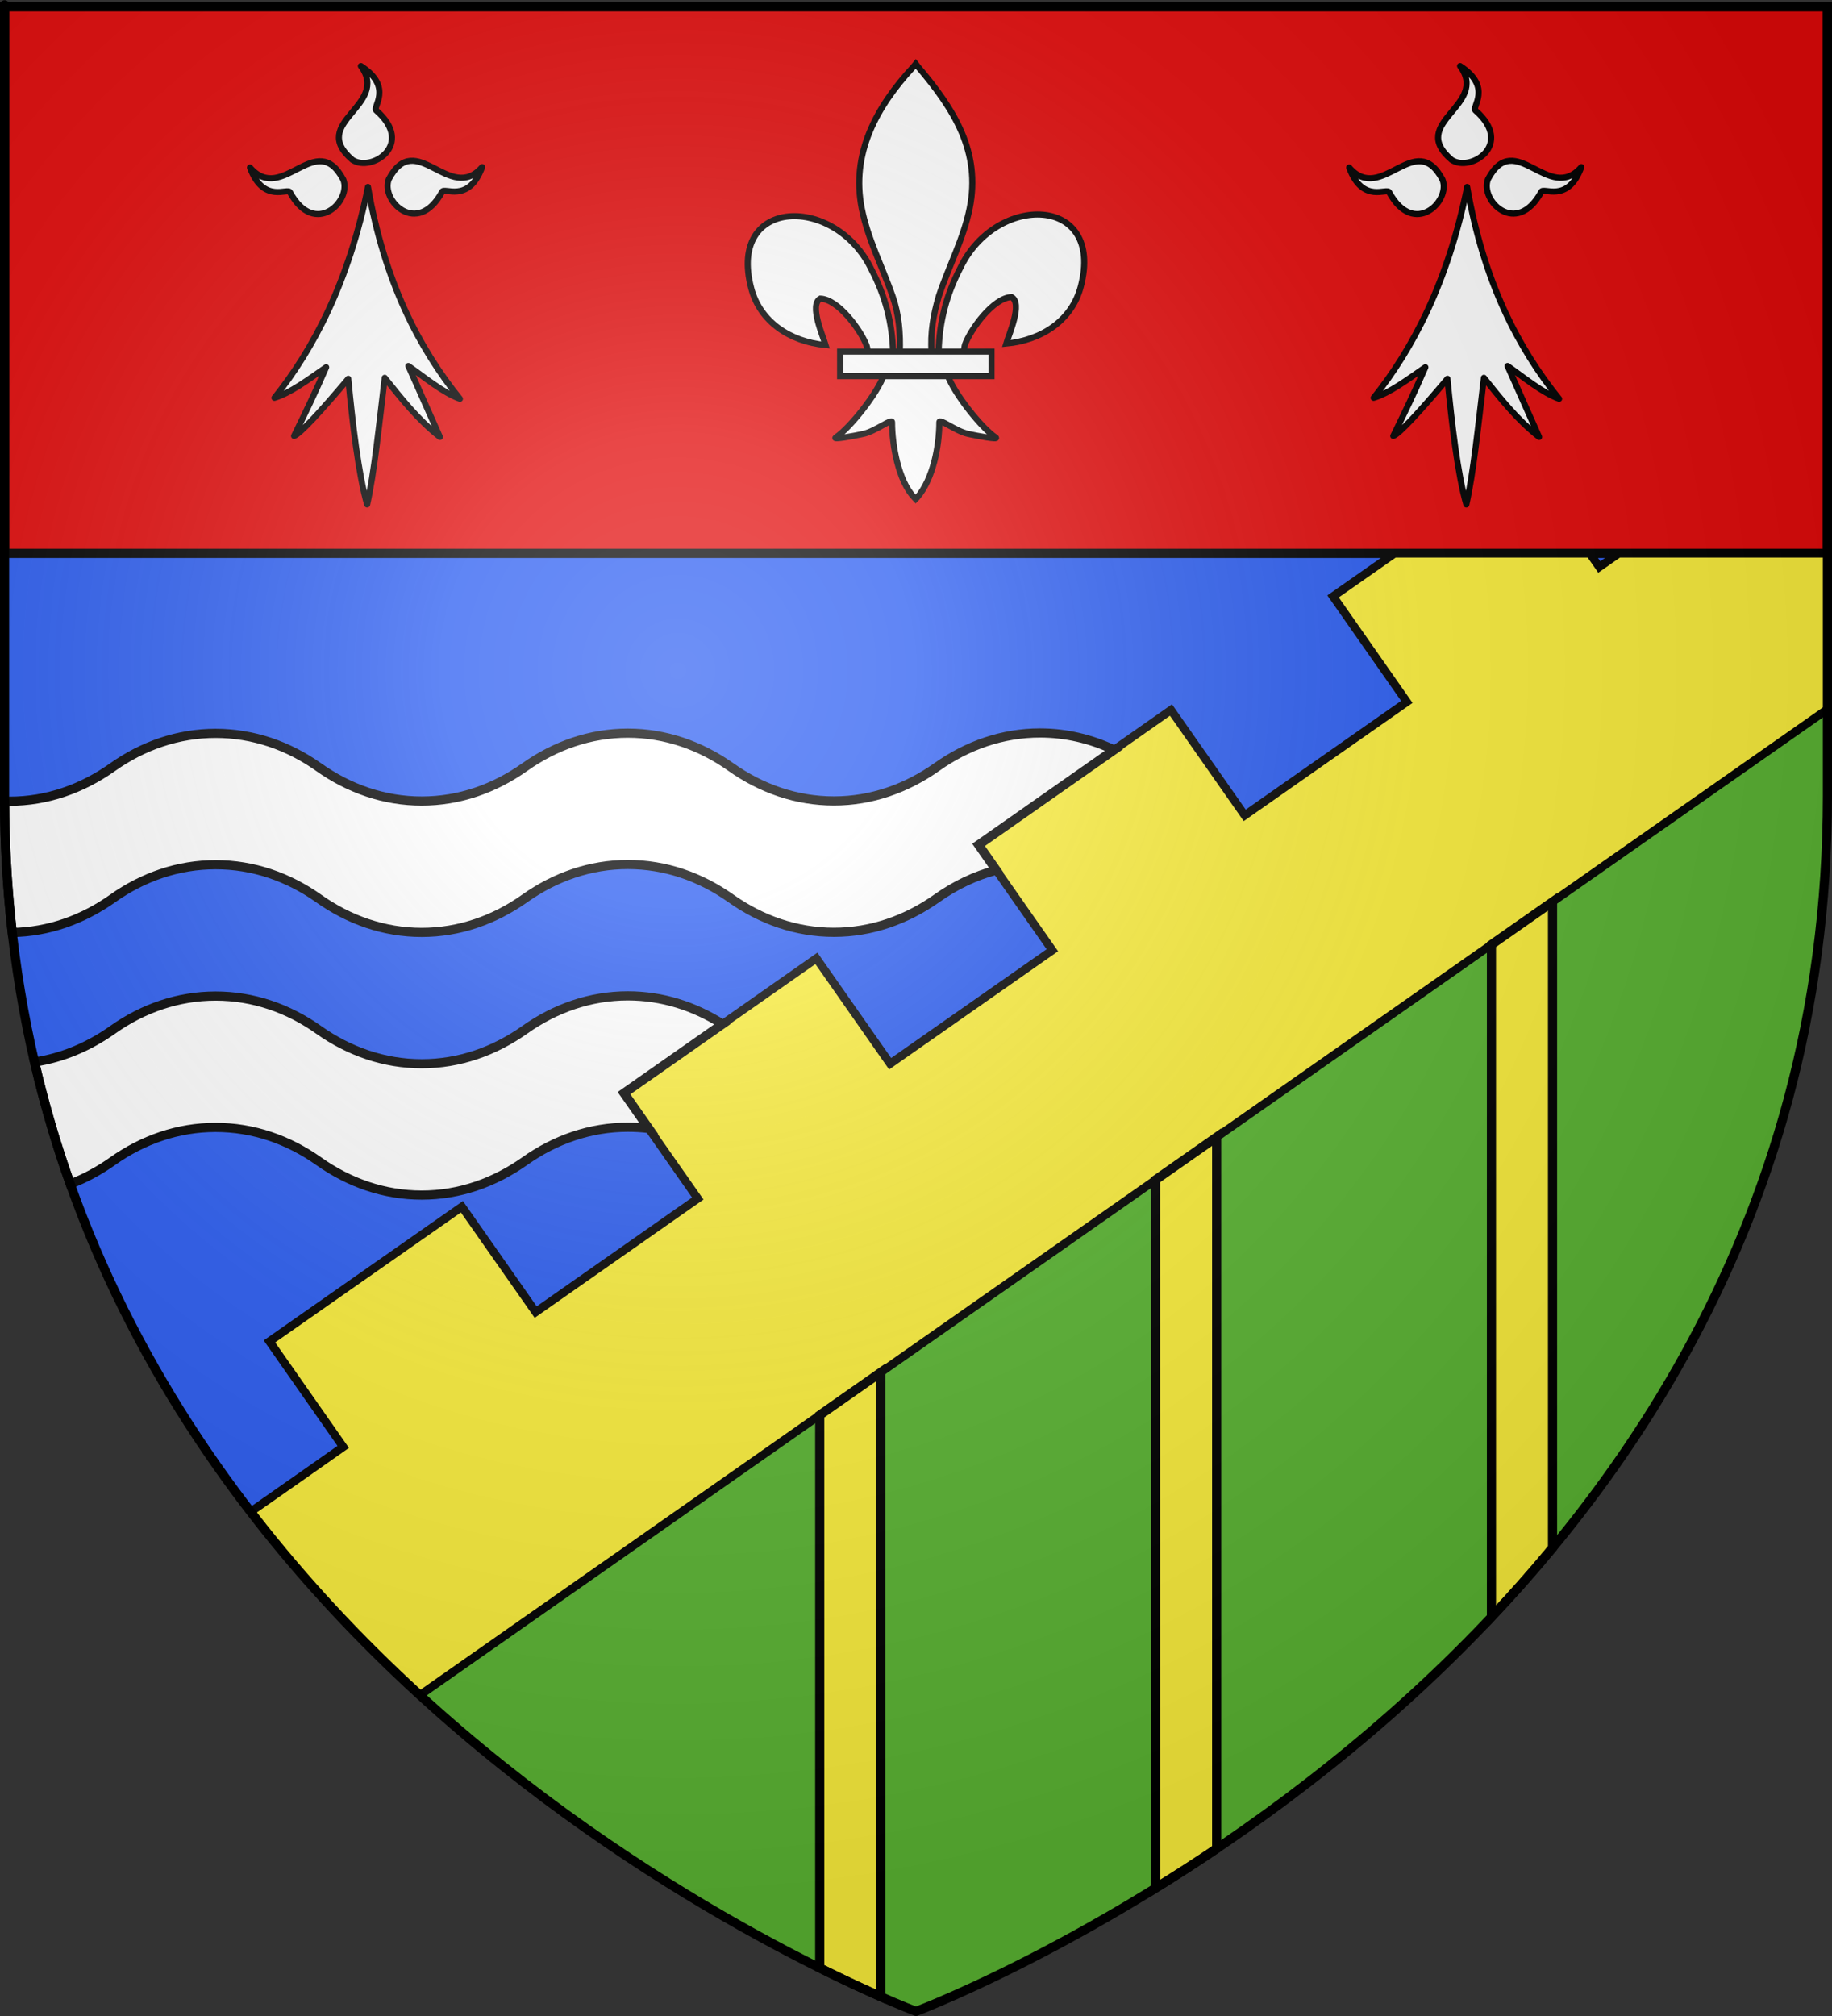
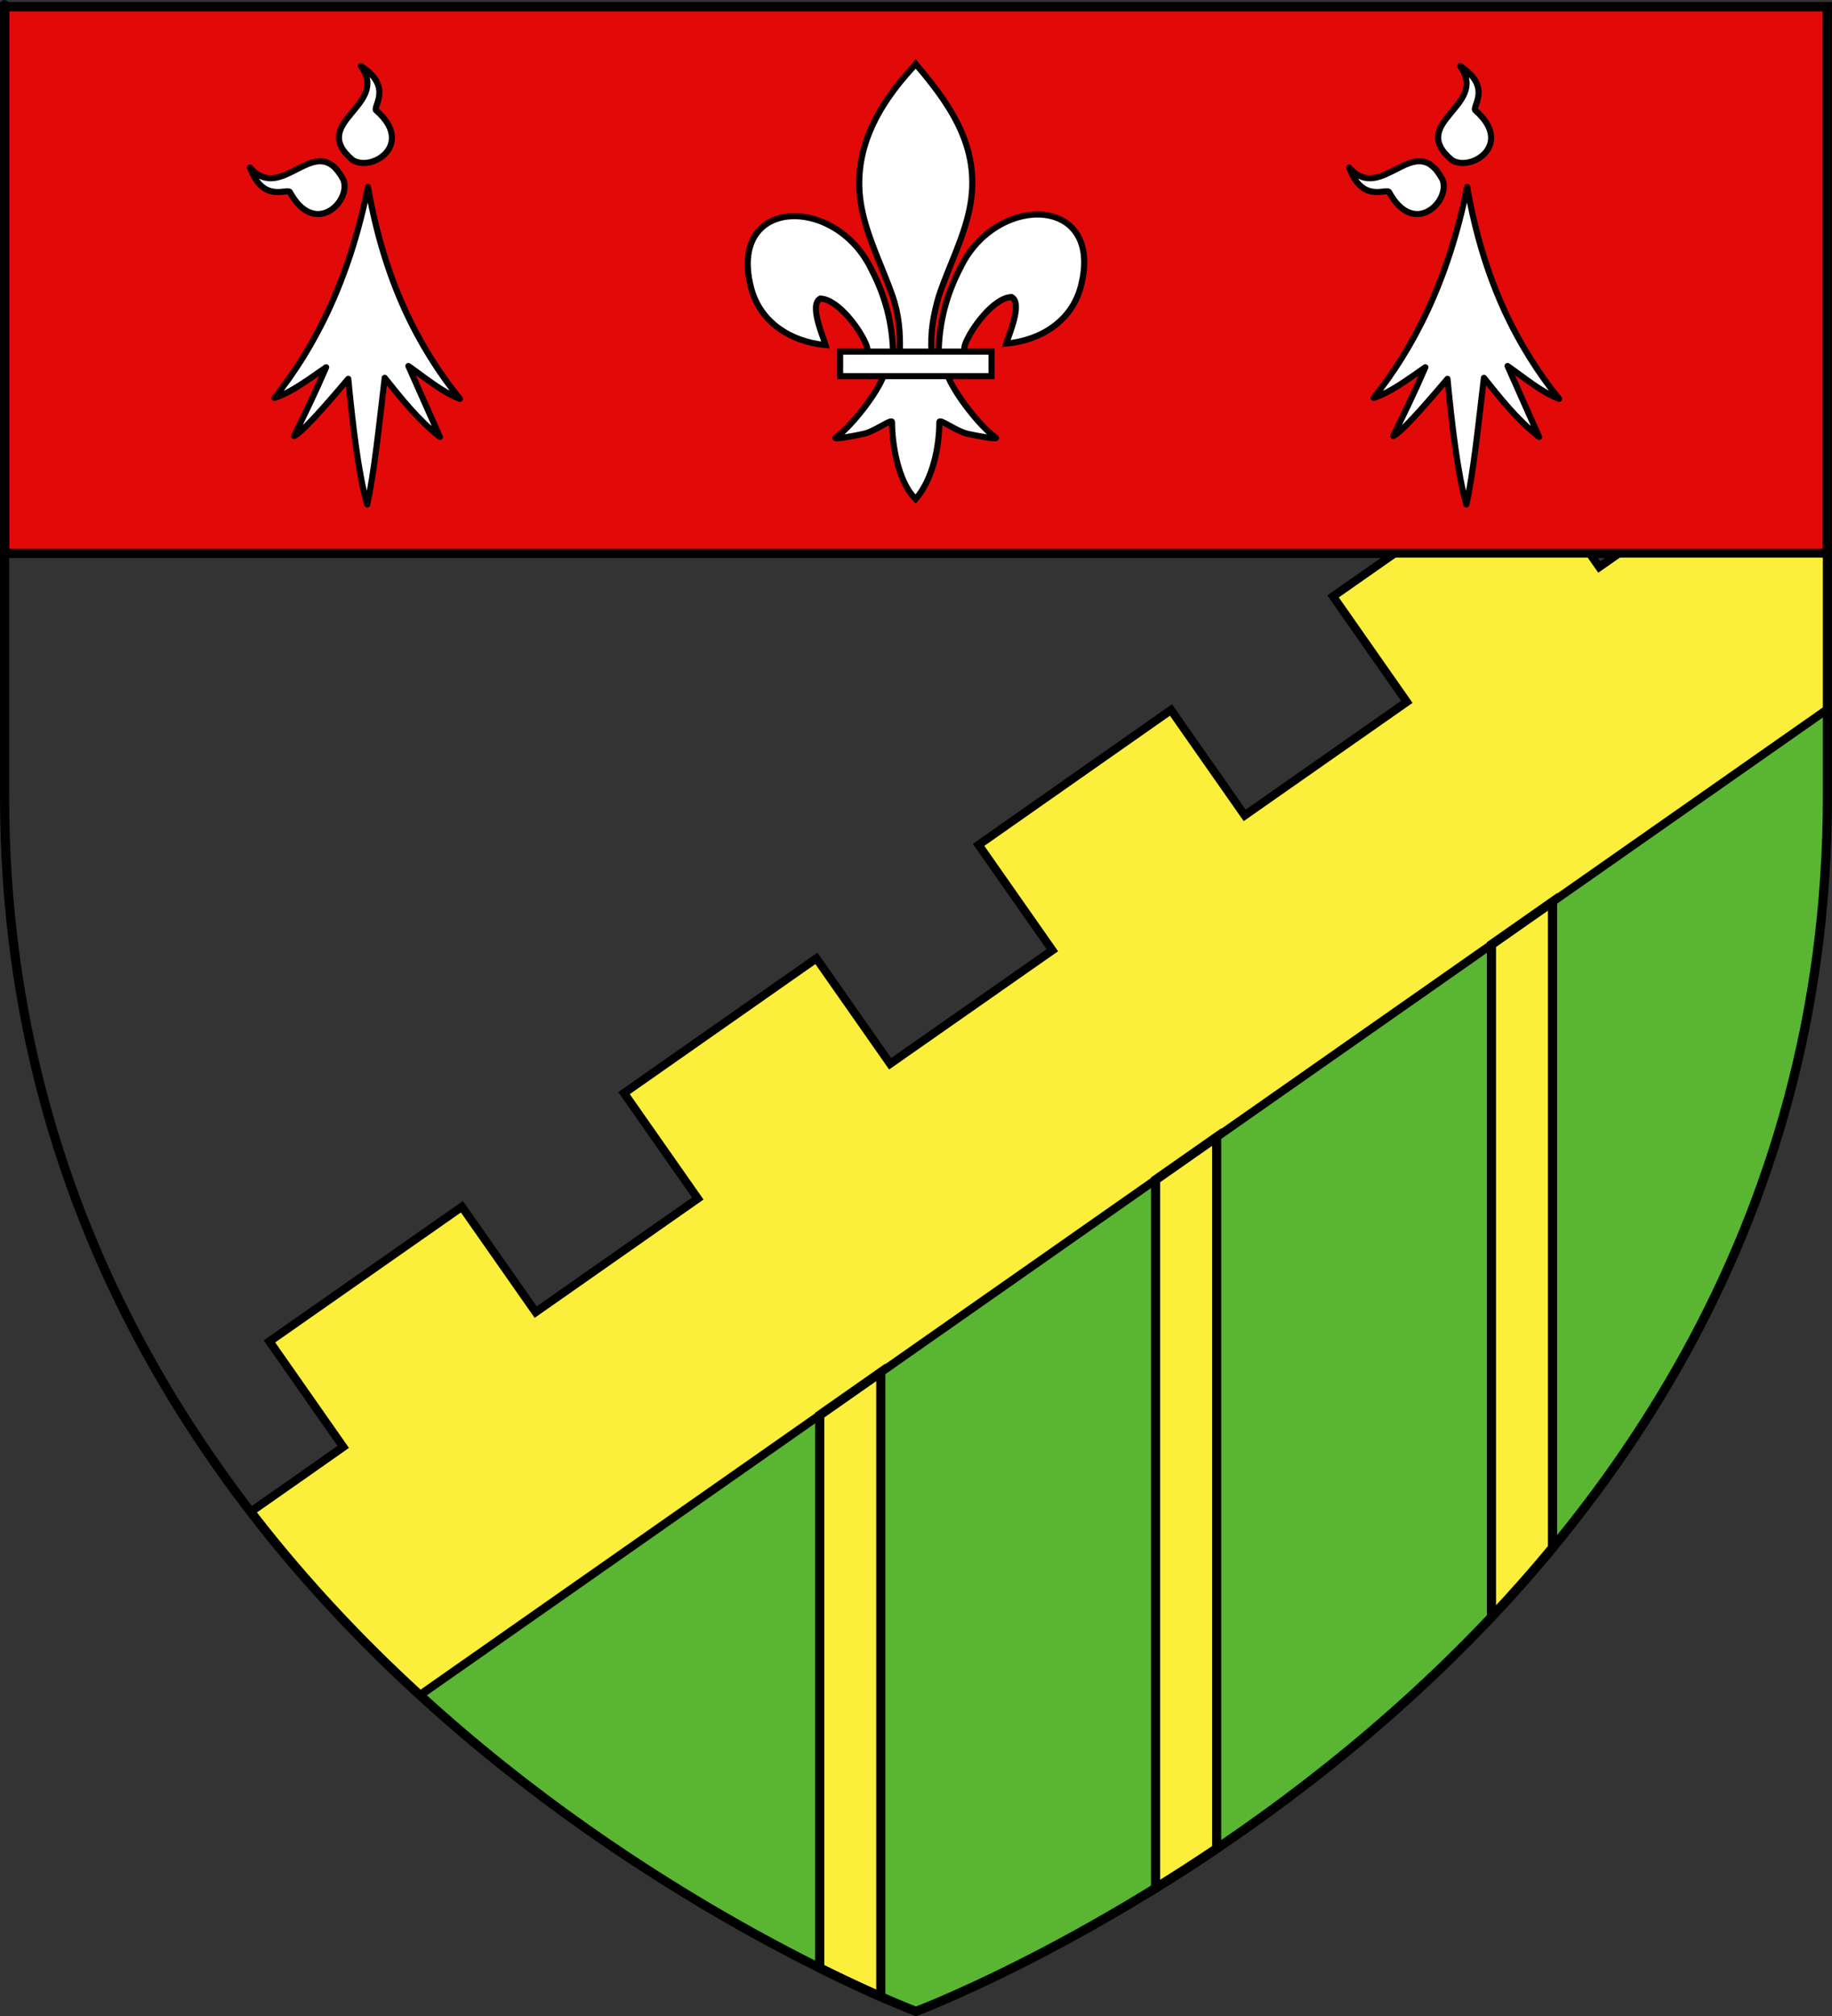
<svg xmlns="http://www.w3.org/2000/svg" xmlns:ns1="http://sodipodi.sourceforge.net/DTD/sodipodi-0.dtd" xmlns:ns2="http://www.inkscape.org/namespaces/inkscape" xmlns:xlink="http://www.w3.org/1999/xlink" height="660" width="600" version="1.0" id="svg2" ns1:version="0.32" ns2:version="0.46" ns1:docname="Blason_ville_fr_Saint-Armel_(Morbihan).svg" ns1:docbase="L:\Héraldique" ns2:export-filename="/Users/olivier/Desktop/Blason Rouge/Blason_Vide_3D.png" ns2:export-xdpi="144" ns2:export-ydpi="144" ns2:output_extension="org.inkscape.output.svg.inkscape">
  <rect width="100%" height="100%" fill="#333333" stroke="none" />
  <ns1:namedview ns2:window-height="977" ns2:window-width="1280" ns2:pageshadow="2" ns2:pageopacity="0.0" guidetolerance="10.0" gridtolerance="10.0" objecttolerance="10.0" borderopacity="1.0" bordercolor="#666666" pagecolor="#ffffff" id="base" showgrid="false" height="660px" ns2:zoom="1.1621207" ns2:cx="300.00013" ns2:cy="330.00014" ns2:window-x="-4" ns2:window-y="-4" ns2:current-layer="layer3" showguides="true" ns2:guide-bbox="true" ns2:object-nodes="true" ns2:snap-global="false" />
  <desc id="desc4">Flag of Canton of Valais (Wallis)</desc>
  <defs id="defs6">
    <linearGradient id="linearGradient2893">
      <stop style="stop-color:white;stop-opacity:0.314;" offset="0" id="stop2895" />
      <stop id="stop2897" offset="0.19" style="stop-color:white;stop-opacity:0.251;" />
      <stop style="stop-color:#6b6b6b;stop-opacity:0.125;" offset="0.6" id="stop2901" />
      <stop style="stop-color:black;stop-opacity:0.125;" offset="1" id="stop2899" />
    </linearGradient>
    <radialGradient ns2:collect="always" xlink:href="#linearGradient2893" id="radialGradient3163" gradientUnits="userSpaceOnUse" gradientTransform="matrix(1.353,0,0,1.349,-77.629,-85.747)" cx="221.445" cy="226.331" fx="221.445" fy="226.331" r="300" />
  </defs>
  <g ns2:groupmode="layer" id="layer3" ns2:label="Fond écu" style="display:inline">
-     <path style="fill:#2b5df2;fill-opacity:1;fill-rule:evenodd;stroke:none;stroke-width:1px;stroke-linecap:butt;stroke-linejoin:miter;stroke-opacity:1;display:inline" d="M 1.5 2.188 L 1.5 260.719 C 1.5 375.488 49.763 462.253 107.469 525 L 598.5 181.188 C 598.5 94.377 598.5 2.188 598.5 2.188 L 1.5 2.188 z M 107.469 525 C 108.807 526.455 110.152 527.914 111.5 529.344 C 110.149 527.912 108.81 526.458 107.469 525 z M 111.5 529.344 C 112.848 530.773 114.206 532.19 115.562 533.594 C 114.203 532.187 112.851 530.776 111.5 529.344 z M 120.281 538.406 C 122.811 540.952 125.355 543.448 127.906 545.906 C 125.357 543.449 122.81 540.95 120.281 538.406 z M 127.906 545.906 C 131.817 549.675 135.745 553.341 139.688 556.906 C 135.744 553.34 131.818 549.676 127.906 545.906 z M 141.188 558.25 C 142.311 559.258 143.438 560.259 144.562 561.25 C 143.439 560.259 142.31 559.257 141.188 558.25 z M 148.75 564.906 C 150.143 566.108 151.545 567.292 152.938 568.469 C 151.543 567.29 150.144 566.11 148.75 564.906 z M 169.625 582.031 C 171.002 583.105 172.378 584.169 173.75 585.219 C 172.37 584.163 171.009 583.111 169.625 582.031 z M 173.75 585.219 C 176.514 587.334 179.261 589.389 182 591.406 C 179.266 589.392 176.509 587.33 173.75 585.219 z M 182 591.406 C 184.733 593.419 187.456 595.396 190.156 597.312 C 187.456 595.395 184.734 593.42 182 591.406 z M 190.156 597.312 C 192.856 599.229 195.529 601.116 198.188 602.938 C 195.528 601.115 192.857 599.23 190.156 597.312 z M 198.188 602.938 C 200.662 604.633 203.13 606.293 205.562 607.906 C 203.122 606.287 200.67 604.639 198.188 602.938 z M 206.094 608.25 C 208.708 609.979 211.287 611.646 213.844 613.281 C 211.29 611.647 208.705 609.978 206.094 608.25 z M 213.844 613.281 C 216.046 614.689 218.22 616.067 220.375 617.406 C 218.217 616.065 216.049 614.692 213.844 613.281 z M 228.781 622.531 C 231.199 623.979 233.568 625.394 235.906 626.75 C 233.568 625.393 231.199 623.98 228.781 622.531 z M 236.688 627.219 C 238.763 628.419 240.807 629.56 242.812 630.688 C 240.82 629.566 238.749 628.411 236.688 627.219 z M 242.812 630.688 C 245.061 631.952 247.253 633.169 249.406 634.344 C 247.252 633.168 245.063 631.954 242.812 630.688 z M 282 650.75 C 284.546 651.921 286.826 652.977 288.875 653.875 C 286.808 652.968 284.57 651.934 282 650.75 z M 290.594 654.625 C 291.933 655.205 293.123 655.71 294.188 656.156 C 293.124 655.71 291.931 655.204 290.594 654.625 z " id="path11587" />
    <g transform="translate(1639.5,58.72)" style="display:inline" ns2:label="Meubles" id="g17516" />
    <g transform="translate(2921.904,-176.773)" ns2:label="Calque 1" id="g24344">
      <g id="g24346" transform="translate(109.318,303.367)" />
    </g>
    <g transform="translate(2341,57.22)" style="display:inline" ns2:label="Meubles" id="g9139" />
    <g transform="translate(2221.904,-176.773)" ns2:label="Calque 1" id="g11264">
      <g id="g11266" transform="translate(109.318,303.367)" />
    </g>
    <g transform="translate(1639.5,58.72)" style="display:inline" ns2:label="Meubles" id="g21693" />
    <g transform="matrix(0.512,0,0,0.512,609.123,44.074)" style="display:inline" ns2:label="Fond écu" id="g27179">
      <g id="g24353" transform="translate(1400,-5.6023842e-4)" />
      <g id="g27182" transform="translate(579.77,-597.725)">
        <g id="g27184" transform="translate(109.318,303.367)" />
      </g>
      <g style="display:inline" id="g24357" transform="translate(-131.326,9.233)" />
      <g transform="translate(700,-2.8023842e-4)" style="display:inline" ns2:label="Meubles" id="g24359" />
    </g>
    <g transform="matrix(0.512,0,0,0.512,609.123,44.074)" ns2:label="Reflet final" id="g27203" />
    <g transform="matrix(0.512,0,0,0.512,609.123,44.074)" ns2:label="Contour final" id="g27205" />
    <g transform="translate(2339.5,-641.281)" id="g26119" />
    <g transform="translate(1519.269,-1239.005)" id="g26121">
      <g transform="translate(109.318,303.367)" id="g26123" />
    </g>
    <g transform="translate(808.174,-632.047)" id="g26125" style="display:inline" />
    <g id="g26127" ns2:label="Meubles" style="display:inline" transform="translate(1639.5,-641.28)" />
    <g transform="translate(939.5,758.72)" ns2:label="Meubles" id="g30833" />
    <rect style="opacity:1;fill:#e20909;fill-opacity:1;stroke:#000000;stroke-width:3;stroke-miterlimit:4;stroke-dasharray:none;stroke-opacity:1" id="rect23425" width="597" height="179" x="1.5" y="2.176" />
    <path style="opacity:1;fill:#5ab532;fill-opacity:1;stroke:none;stroke-width:2;stroke-miterlimit:4;stroke-dasharray:none;stroke-opacity:1" d="M 598.5 181.188 L 107.469 525 C 193.287 618.315 300 658.5 300 658.5 C 300 658.5 598.5 546.17 598.5 260.719 C 598.5 172.906 598.5 219.758 598.5 181.188 z " id="rect28955" />
    <path style="fill:#fcef3c;fill-opacity:1;stroke:#000000;stroke-width:2.7;stroke-miterlimit:4;stroke-dasharray:none;stroke-opacity:1" d="M 456.688 181.188 L 436.594 195.25 L 460.75 229.781 L 407.656 266.938 L 383.5 232.438 L 320.5 276.594 L 344.656 311.094 L 291.531 348.25 L 267.375 313.75 L 204.375 357.875 L 228.531 392.375 L 175.438 429.562 L 151.281 395.062 L 88.25 439.156 L 112.406 473.688 L 99.156 483 L 82.094 494.938 C 99.421 517.444 118.331 537.41 137.531 554.969 L 145.594 549.312 L 598.469 232.219 C 598.472 232.199 598.496 232.051 598.5 232.031 C 598.5 188.704 598.5 190.274 598.5 181.188 L 530.125 181.188 L 523.781 185.625 L 520.688 181.188 L 456.688 181.188 z " id="path28945" />
-     <path style="fill:#ffffff;fill-opacity:1;stroke:#000000;stroke-width:3;stroke-miterlimit:4;stroke-dasharray:none;stroke-opacity:1" d="M 205.625,326.031 C 193.322,326.031 181.812,330.087 171.875,337.125 C 161.937,344.167 150.433,348.25 138.125,348.25 C 125.822,348.25 114.312,344.194 104.376,337.156 C 94.437,330.114 82.933,326.094 70.626,326.094 C 58.322,326.094 46.812,330.118 36.876,337.156 C 29.171,342.615 20.543,346.3 11.313,347.688 C 14.528,361.508 18.443,374.824 23,387.625 C 27.884,385.764 32.527,383.237 36.876,380.156 C 46.812,373.118 58.322,369.094 70.626,369.094 C 82.933,369.094 94.437,373.114 104.376,380.156 C 114.312,387.194 125.822,391.25 138.125,391.25 C 150.433,391.25 161.937,387.167 171.875,380.125 C 181.812,373.087 193.322,369.031 205.625,369.031 C 207.933,369.031 210.223,369.16 212.469,369.438 L 204.375,357.875 L 236.625,335.281 C 227.337,329.381 216.814,326.031 205.625,326.031 z" id="path7368" ns1:nodetypes="ccscsccccscscscccc" />
-     <path style="fill:#ffffff;fill-opacity:1;stroke:#000000;stroke-width:3;stroke-miterlimit:4;stroke-dasharray:none;stroke-opacity:1" d="M 340.625,239.969 C 328.322,239.969 316.812,244.025 306.875,251.062 C 296.936,258.105 285.433,262.219 273.125,262.219 C 260.822,262.219 249.312,258.163 239.375,251.125 C 229.436,244.083 217.933,240.031 205.625,240.031 C 193.322,240.031 181.812,244.087 171.875,251.125 C 161.936,258.167 150.433,262.25 138.125,262.25 C 125.822,262.25 114.312,258.194 104.375,251.156 C 94.436,244.114 82.933,240.094 70.625,240.094 C 58.322,240.094 46.811,244.118 36.875,251.156 C 26.936,258.199 15.432,262.312 3.125,262.312 C 2.577,262.312 2.044,262.297 1.5,262.281 C 1.557,277.077 2.421,291.411 4,305.281 C 15.979,305.092 27.171,301.032 36.875,294.156 C 46.811,287.118 58.322,283.094 70.625,283.094 C 82.933,283.094 94.436,287.114 104.375,294.156 C 114.312,301.194 125.822,305.25 138.125,305.25 C 150.433,305.25 161.936,301.167 171.875,294.125 C 181.812,287.087 193.322,283.031 205.625,283.031 C 217.933,283.031 229.436,287.083 239.375,294.125 C 249.312,301.163 260.822,305.219 273.125,305.219 C 285.433,305.219 296.936,301.105 306.875,294.062 C 312.833,289.843 319.36,286.719 326.281,284.875 L 320.5,276.594 L 364.875,245.5 C 357.35,241.939 349.183,239.969 340.625,239.969 z" id="path29078" ns1:nodetypes="ccscscscscscccscscscsccccc" />
    <path style="fill:#fcef3c;fill-opacity:1;stroke:#000000;stroke-width:3;stroke-miterlimit:4;stroke-dasharray:none;stroke-opacity:1.0" d="M 508.469 295.25 L 488.469 309.25 L 488.469 529.375 C 495.275 522.159 501.959 514.629 508.469 506.75 L 508.469 295.25 z " id="rect29092" />
    <path style="fill:#fcef3c;fill-opacity:1;stroke:#000000;stroke-width:3;stroke-miterlimit:4;stroke-dasharray:none;stroke-opacity:1.0" d="M 398.469 372.25 L 378.469 386.25 L 378.469 618.125 C 384.926 614.132 391.619 609.842 398.469 605.219 L 398.469 372.25 z " id="rect29098" />
    <path style="fill:#fcef3c;fill-opacity:1;stroke:#000000;stroke-width:3;stroke-miterlimit:4;stroke-dasharray:none;stroke-opacity:1.0" d="M 288.469 449.281 L 268.469 463.281 L 268.469 644.281 C 276.531 648.29 283.269 651.398 288.469 653.688 L 288.469 449.281 z " id="rect29102" />
  </g>
  <g ns2:groupmode="layer" id="layer4" ns2:label="Meubles" style="display:inline">
    <g style="display:inline" id="g28785" transform="translate(31.066,-1.098)" ns2:tile-cx="120.0018" ns2:tile-cy="93.445948" ns2:tile-w="76.083591" ns2:tile-h="143.63476" ns2:tile-x0="81.96" ns2:tile-y0="21.62857">
      <g transform="matrix(0.64,0,0,0.64,-387.785,-38.606)" style="fill:#ffffff;stroke:#000000;stroke-width:3.125;stroke-miterlimit:4;stroke-dasharray:none;stroke-opacity:1;display:inline" ns2:label="Fond écu" id="g28739">
        <g style="fill:#ffffff;stroke:#000000;stroke-width:3.125;stroke-miterlimit:4;stroke-dasharray:none;stroke-opacity:1" id="g12820" transform="translate(1400,-5.6023842e-4)" />
        <g style="fill:#ffffff;stroke:#000000;stroke-width:3.125;stroke-miterlimit:4;stroke-dasharray:none;stroke-opacity:1" id="g3645" transform="translate(579.77,-597.725)">
          <g style="fill:#ffffff;stroke:#000000;stroke-width:3.125;stroke-miterlimit:4;stroke-dasharray:none;stroke-opacity:1" id="g7133" transform="translate(109.318,303.367)" />
        </g>
        <g style="fill:#ffffff;stroke:#000000;stroke-width:3.125;stroke-miterlimit:4;stroke-dasharray:none;stroke-opacity:1;display:inline" id="g6129" transform="translate(-131.326,9.233)" />
        <g transform="translate(700,-2.8023842e-4)" style="fill:#ffffff;stroke:#000000;stroke-width:3.125;stroke-miterlimit:4;stroke-dasharray:none;stroke-opacity:1;display:inline" ns2:label="Meubles" id="g20265" />
      </g>
      <g transform="matrix(0.64,0,0,0.64,-387.785,-38.606)" style="fill:#ffffff;stroke:#000000;stroke-width:3.125;stroke-miterlimit:4;stroke-dasharray:none;stroke-opacity:1;display:inline" ns2:label="Meubles" id="g28746">
        <g style="fill:#ffffff;stroke:#000000;stroke-width:3.125;stroke-miterlimit:4;stroke-dasharray:none;stroke-opacity:1" id="g50302" transform="translate(3633.79,816.71)" />
        <g style="fill:#ffffff;stroke:#000000;stroke-width:3.125;stroke-miterlimit:4;stroke-dasharray:none;stroke-opacity:1" id="g50306" transform="translate(2813.56,218.986)">
          <g style="fill:#ffffff;stroke:#000000;stroke-width:3.125;stroke-miterlimit:4;stroke-dasharray:none;stroke-opacity:1" id="g50308" transform="translate(109.318,303.367)" />
        </g>
        <g style="fill:#ffffff;stroke:#000000;stroke-width:3.125;stroke-miterlimit:4;stroke-dasharray:none;stroke-opacity:1;display:inline" id="g50310" transform="translate(2102.465,825.944)" />
        <g transform="translate(2933.79,816.711)" style="fill:#ffffff;stroke:#000000;stroke-width:3.125;stroke-miterlimit:4;stroke-dasharray:none;stroke-opacity:1;display:inline" ns2:label="Meubles" id="g50312" />
        <g id="g4387" ns2:label="Meubles" style="fill:#ffffff;stroke:#000000;stroke-width:3.125;stroke-miterlimit:4;stroke-dasharray:none;stroke-opacity:1;display:inline" transform="translate(2233.79,816.711)" />
        <g ns2:tile-y0="35.930804" ns2:tile-x0="55.51442" id="use18536" style="fill:#ffffff;stroke:#000000;stroke-width:4.5;stroke-miterlimit:4;stroke-dasharray:none;stroke-opacity:1;display:inline" transform="matrix(0.694,0,0,0.694,483.951,63.552)">
          <g id="g4543" style="fill:#ffffff;fill-opacity:1;stroke:#000000;stroke-width:4.5;stroke-miterlimit:4;stroke-dasharray:none;stroke-opacity:1">
            <path id="path4545" style="fill:#ffffff;fill-opacity:1;fill-rule:evenodd;stroke:#000000;stroke-width:4.5;stroke-linecap:round;stroke-linejoin:round;stroke-miterlimit:4;stroke-dasharray:none;stroke-opacity:1" d="M 377.128,135.622 C 363.027,205.733 336.74,255.374 308.184,291.061 C 320.054,287.499 333.399,277.371 346.301,268.511 C 338.411,286.896 330.52,302.956 322.63,319.179 C 327.341,317.431 342.291,301.057 362.595,277.033 C 365.778,310.06 370.082,347.255 376.512,369.649 C 381.631,347.291 385.418,310.285 389.481,276.307 C 401.722,291.501 413.611,306.872 430.173,319.905 L 406.92,267.587 C 418.927,275.985 432.195,287.102 444.927,291.788 C 414.738,254.32 389.317,205.741 377.128,135.622 z" />
            <path id="path4547" style="fill:#ffffff;fill-opacity:1;fill-rule:evenodd;stroke:#000000;stroke-width:4.5;stroke-linecap:round;stroke-linejoin:round;stroke-miterlimit:4;stroke-dasharray:none;stroke-opacity:1" d="M 319.723,139.698 C 318.427,135.62 300.185,148.673 290.128,121.31 C 314.12,148.894 338.908,92.269 358.962,130.251 C 365.151,145.922 338.04,173.112 319.723,139.698 z" />
-             <path id="path4549" style="fill:#ffffff;fill-opacity:1;fill-rule:evenodd;stroke:#000000;stroke-width:4.5;stroke-linecap:round;stroke-linejoin:round;stroke-miterlimit:4;stroke-dasharray:none;stroke-opacity:1;display:inline" d="M 431.716,139.348 C 433.012,135.27 451.253,148.323 461.311,120.961 C 437.319,148.545 412.53,91.919 392.477,129.902 C 386.288,145.572 413.399,172.762 431.716,139.348 z" />
            <path id="path4551" style="fill:#ffffff;fill-opacity:1;fill-rule:evenodd;stroke:#000000;stroke-width:4.5;stroke-linecap:round;stroke-linejoin:round;stroke-miterlimit:4;stroke-dasharray:none;stroke-opacity:1;display:inline" d="M 383.382,79.375 C 379.685,77.221 396.403,62.265 371.894,46.481 C 393.58,75.912 332.91,87.752 365.604,115.608 C 379.547,125.066 411.996,104.539 383.382,79.375 z" />
          </g>
        </g>
      </g>
      <g style="fill:#ffffff;stroke:#000000;stroke-width:3.125;stroke-miterlimit:4;stroke-dasharray:none;stroke-opacity:1" transform="matrix(0.64,0,0,0.64,-387.785,-38.606)" ns2:label="Reflet final" id="g28760" />
      <g style="fill:#ffffff;stroke:#000000;stroke-width:3.125;stroke-miterlimit:4;stroke-dasharray:none;stroke-opacity:1" transform="matrix(0.64,0,0,0.64,-387.785,-38.606)" ns2:label="Contour final" id="g28762" />
    </g>
    <use style="display:inline" x="0" y="0" ns2:tiled-clone-of="#g28785" xlink:href="#g28785" transform="translate(360,0)" id="use28943" width="600" height="660" />
    <g style="display:inline" id="g28932" transform="translate(3.012,0)">
      <path d="M 304.413,114.946 C 304.636,105.266 307.031,96.268 311.49,87.742 C 323.164,63.181 358.821,63.768 350.961,93.806 C 348.065,104.875 338.225,111.38 326.536,112.496 C 327.38,109.579 332.021,99.269 328.274,97.252 C 322.284,97.478 314.846,107.831 313.057,112.768 C 312.799,113.476 312.871,114.295 312.582,114.993" style="fill:#ffffff;fill-opacity:1;fill-rule:evenodd;stroke:#000000;stroke-width:2;stroke-linecap:butt;stroke-linejoin:miter;stroke-miterlimit:4;stroke-dasharray:none;stroke-opacity:1;display:inline" id="path1876" ns1:nodetypes="ccscscc" />
      <g transform="matrix(0.156,0,0,0.156,234.794,12.247)" style="fill:#ffffff;stroke-width:12.8;stroke-miterlimit:4;stroke-dasharray:none;display:inline" id="g28902">
        <g transform="translate(0,4)" style="fill:#ffffff;fill-opacity:1;stroke:#000000;stroke-width:12.8;stroke-miterlimit:4;stroke-dasharray:none;stroke-opacity:1" id="g13018">
          <path d="M 350.523,657.372 C 349.098,595.416 333.772,537.833 305.233,483.264 C 230.519,326.078 2.313,329.832 52.618,522.075 C 71.155,592.914 134.127,634.549 208.937,641.69 C 203.537,623.025 173.837,557.038 197.813,544.128 C 236.151,545.577 283.757,611.833 295.205,643.429 C 296.858,647.965 296.396,653.207 298.241,657.669" style="fill:#ffffff;fill-opacity:1;fill-rule:evenodd;stroke:#000000;stroke-width:12.8;stroke-linecap:butt;stroke-linejoin:miter;stroke-miterlimit:4;stroke-dasharray:none;stroke-opacity:1" id="path1902" ns1:nodetypes="ccscscc" />
          <path d="M 393.626,57.12 C 314.912,141.97 262.061,240.082 284.845,355.151 C 297.414,418.635 327.886,477.431 349.376,538.589 C 362.812,576.959 366.248,617.041 364.657,657.37 L 431.438,657.37 C 428.242,616.744 435.245,577.372 446.72,538.589 C 467.194,477.051 498.345,418.683 511.251,355.151 C 535.379,236.372 478.744,146.792 402.813,57.495 L 398.173,51.577 L 393.626,57.12 z" style="fill:#ffffff;fill-opacity:1;fill-rule:nonzero;stroke:#000000;stroke-width:12.8;stroke-linecap:butt;stroke-linejoin:miter;stroke-miterlimit:4;stroke-dasharray:none;stroke-opacity:1" id="path3734" ns1:nodetypes="csccccsccc" />
-           <path d="M 331.345,704.401 C 317.383,743.531 260.456,815.193 230.22,835.62 C 222.377,840.918 267.706,832.569 288.001,828.12 C 314.62,822.286 349.218,793.923 348.407,803.933 C 348.332,849.771 361.218,926.257 394.813,961.401 L 397.995,964.789 L 401.282,961.401 C 434.86,922.23 447.52,853.359 447.688,803.933 C 446.877,793.923 481.476,822.286 508.095,828.12 C 528.39,832.569 573.718,840.918 565.876,835.62 C 535.639,815.193 478.744,743.531 464.782,704.401 L 331.345,704.401 z" style="fill:#ffffff;fill-opacity:1;fill-rule:evenodd;stroke:#000000;stroke-width:12.8;stroke-linecap:butt;stroke-linejoin:miter;stroke-miterlimit:4;stroke-dasharray:none;stroke-opacity:1" id="path6395" ns1:nodetypes="cssscccssscc" />
+           <path d="M 331.345,704.401 C 317.383,743.531 260.456,815.193 230.22,835.62 C 222.377,840.918 267.706,832.569 288.001,828.12 C 314.62,822.286 349.218,793.923 348.407,803.933 C 348.332,849.771 361.218,926.257 394.813,961.401 L 397.995,964.789 C 434.86,922.23 447.52,853.359 447.688,803.933 C 446.877,793.923 481.476,822.286 508.095,828.12 C 528.39,832.569 573.718,840.918 565.876,835.62 C 535.639,815.193 478.744,743.531 464.782,704.401 L 331.345,704.401 z" style="fill:#ffffff;fill-opacity:1;fill-rule:evenodd;stroke:#000000;stroke-width:12.8;stroke-linecap:butt;stroke-linejoin:miter;stroke-miterlimit:4;stroke-dasharray:none;stroke-opacity:1" id="path6395" ns1:nodetypes="cssscccssscc" />
          <rect width="317.888" height="51.503" x="239.352" y="655.379" style="fill:#ffffff;fill-opacity:1;stroke:#000000;stroke-width:12.8;stroke-miterlimit:4;stroke-dasharray:none;stroke-opacity:1" id="rect4623" />
        </g>
      </g>
    </g>
  </g>
  <g ns2:groupmode="layer" id="layer2" ns2:label="Reflet final" ns1:insensitive="true" style="display:inline">
-     <path ns1:nodetypes="cccccc" d="M 300,658.5 C 300,658.5 598.5,546.18 598.5,260.728 C 598.5,-24.723 598.5,2.176 598.5,2.176 L 1.5,2.176 L 1.5,260.728 C 1.5,546.18 300,658.5 300,658.5 z" style="opacity:1;fill:url(#radialGradient3163);fill-opacity:1;fill-rule:evenodd;stroke:none;stroke-width:1px;stroke-linecap:butt;stroke-linejoin:miter;stroke-opacity:1" id="path2875" ns2:export-xdpi="144" ns2:export-ydpi="144" />
-   </g>
+     </g>
  <g ns2:groupmode="layer" id="layer1" ns2:label="Contour final" style="display:inline" ns1:insensitive="true">
    <path ns1:nodetypes="cccccc" d="M 300,658.5 C 300,658.5 1.5,546.18 1.5,260.728 C 1.5,-24.723 1.5,2.176 1.5,2.176 L 598.5,2.176 L 598.5,260.728 C 598.5,546.18 300,658.5 300,658.5 z" style="opacity:1;fill:none;fill-opacity:1;fill-rule:evenodd;stroke:#000000;stroke-width:3;stroke-linecap:butt;stroke-linejoin:miter;stroke-miterlimit:4;stroke-dasharray:none;stroke-opacity:1" id="path1411" ns2:export-xdpi="144" ns2:export-ydpi="144" />
  </g>
</svg>